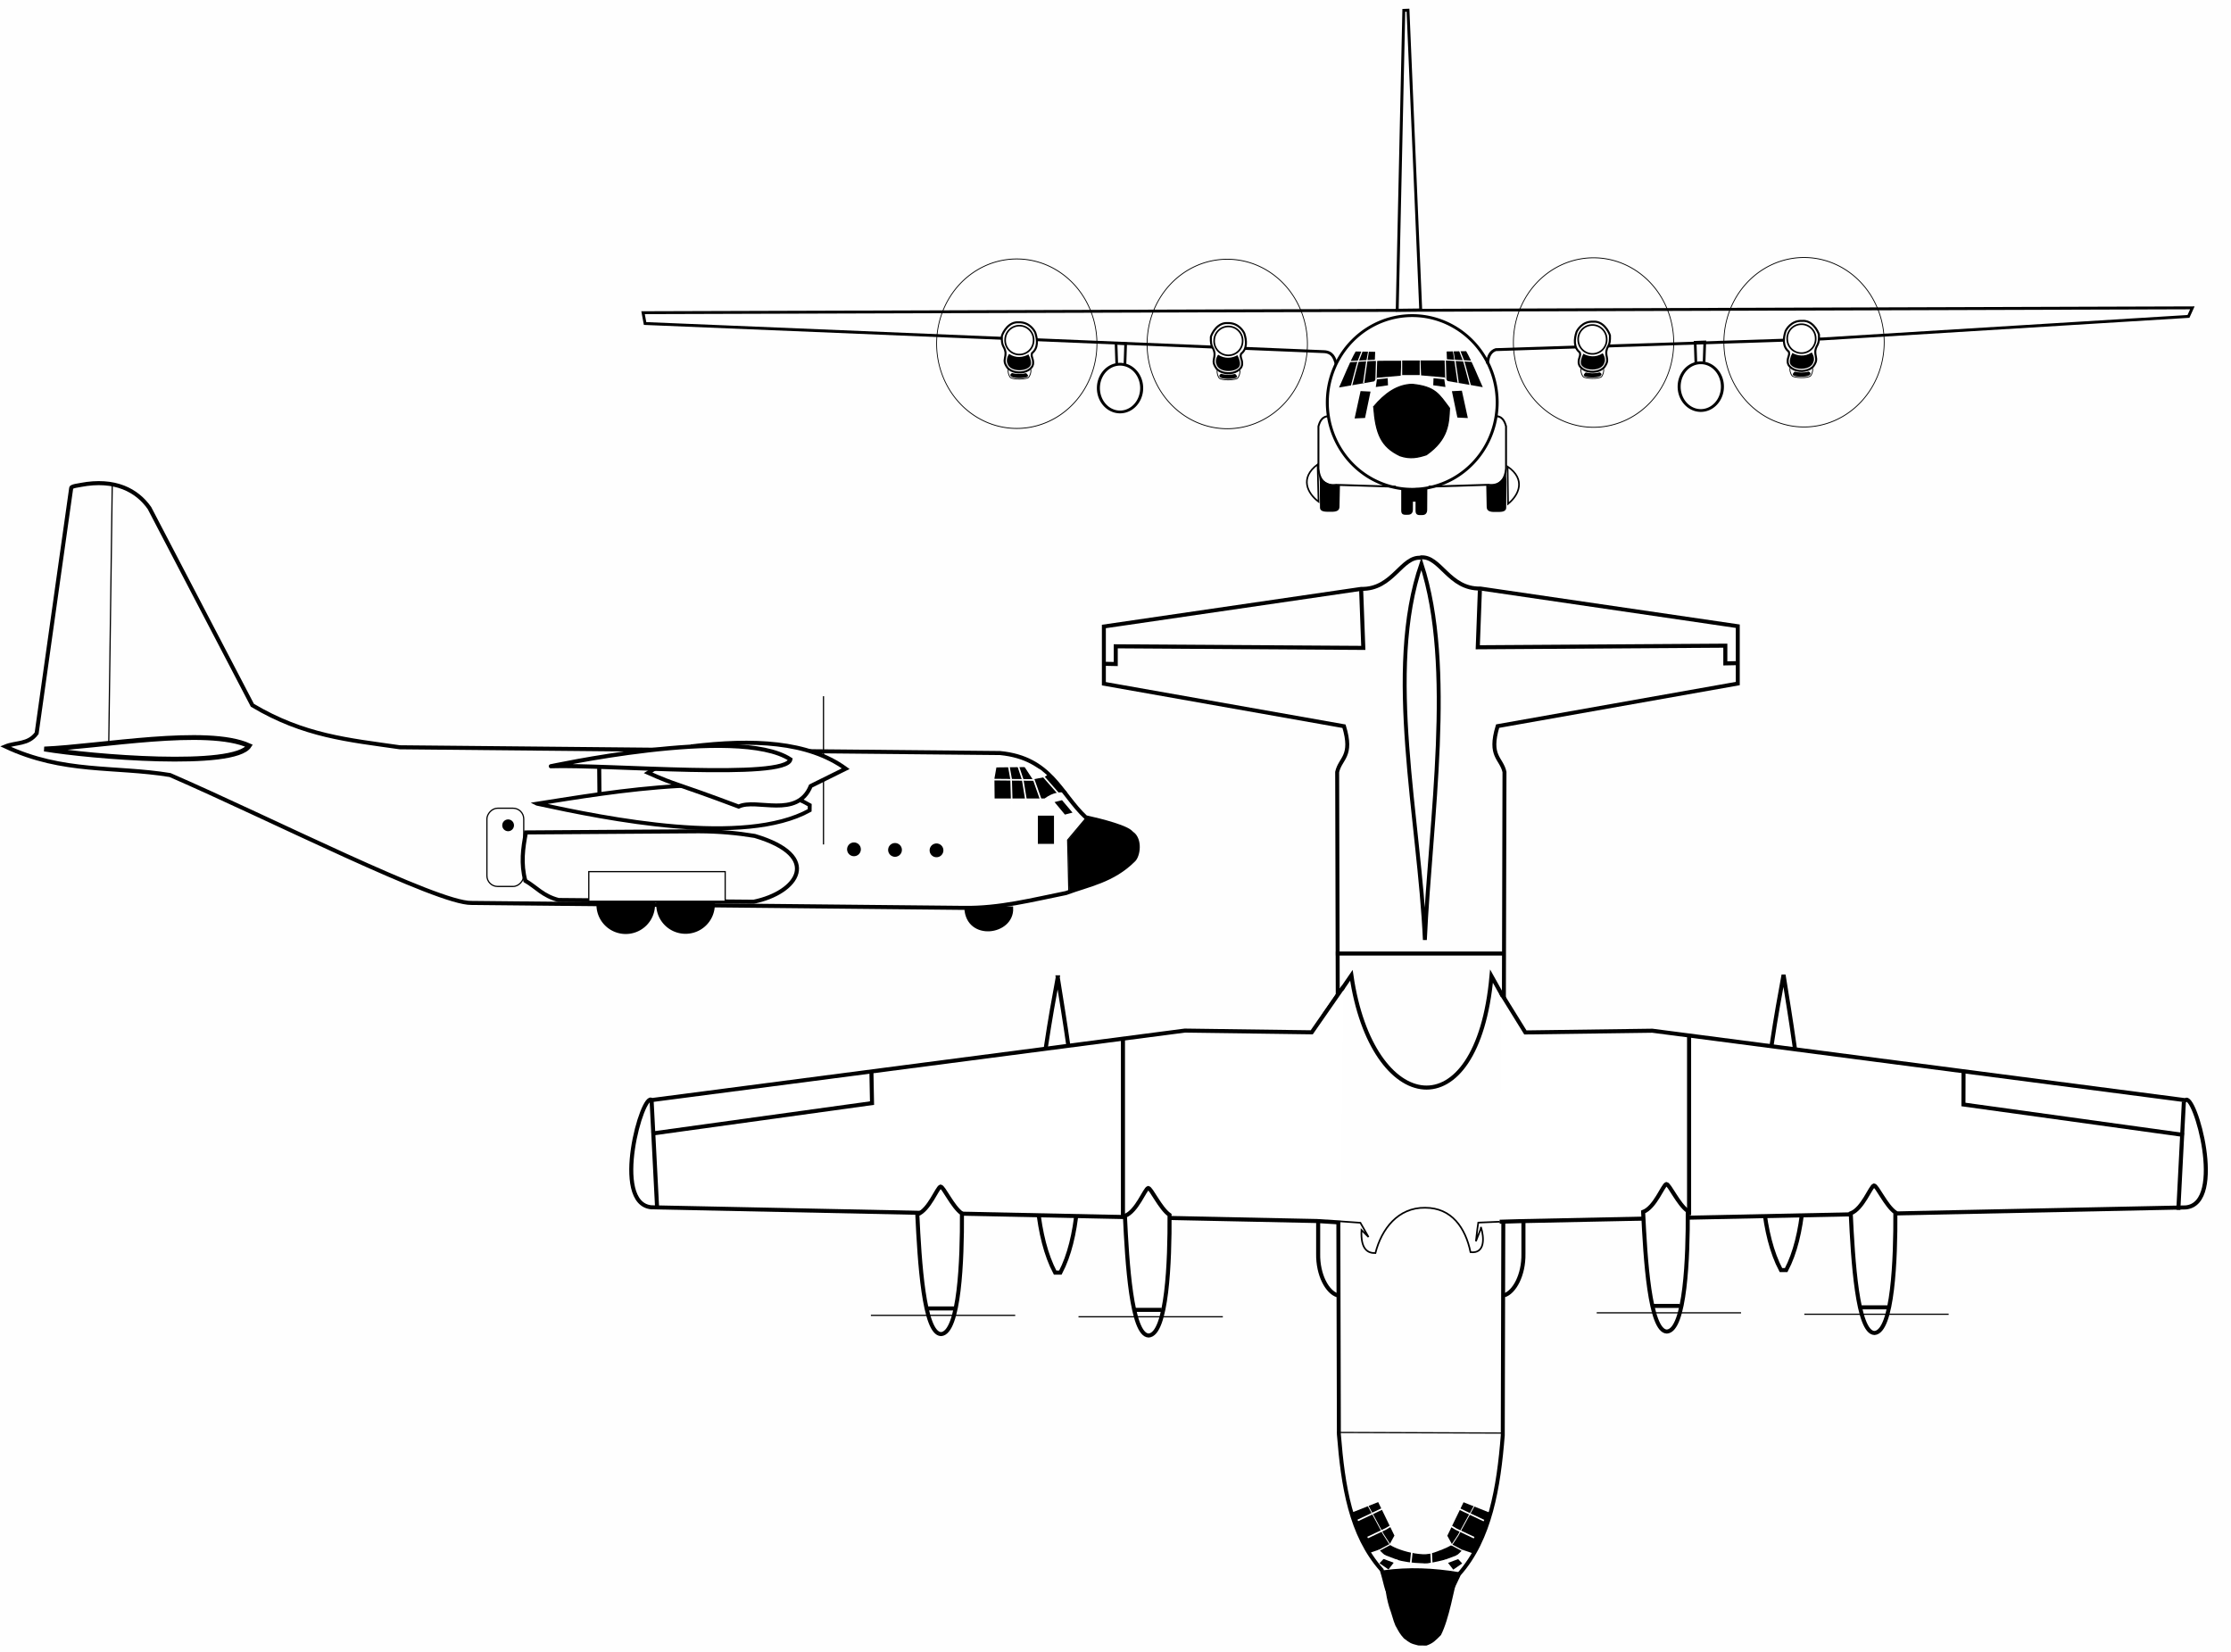
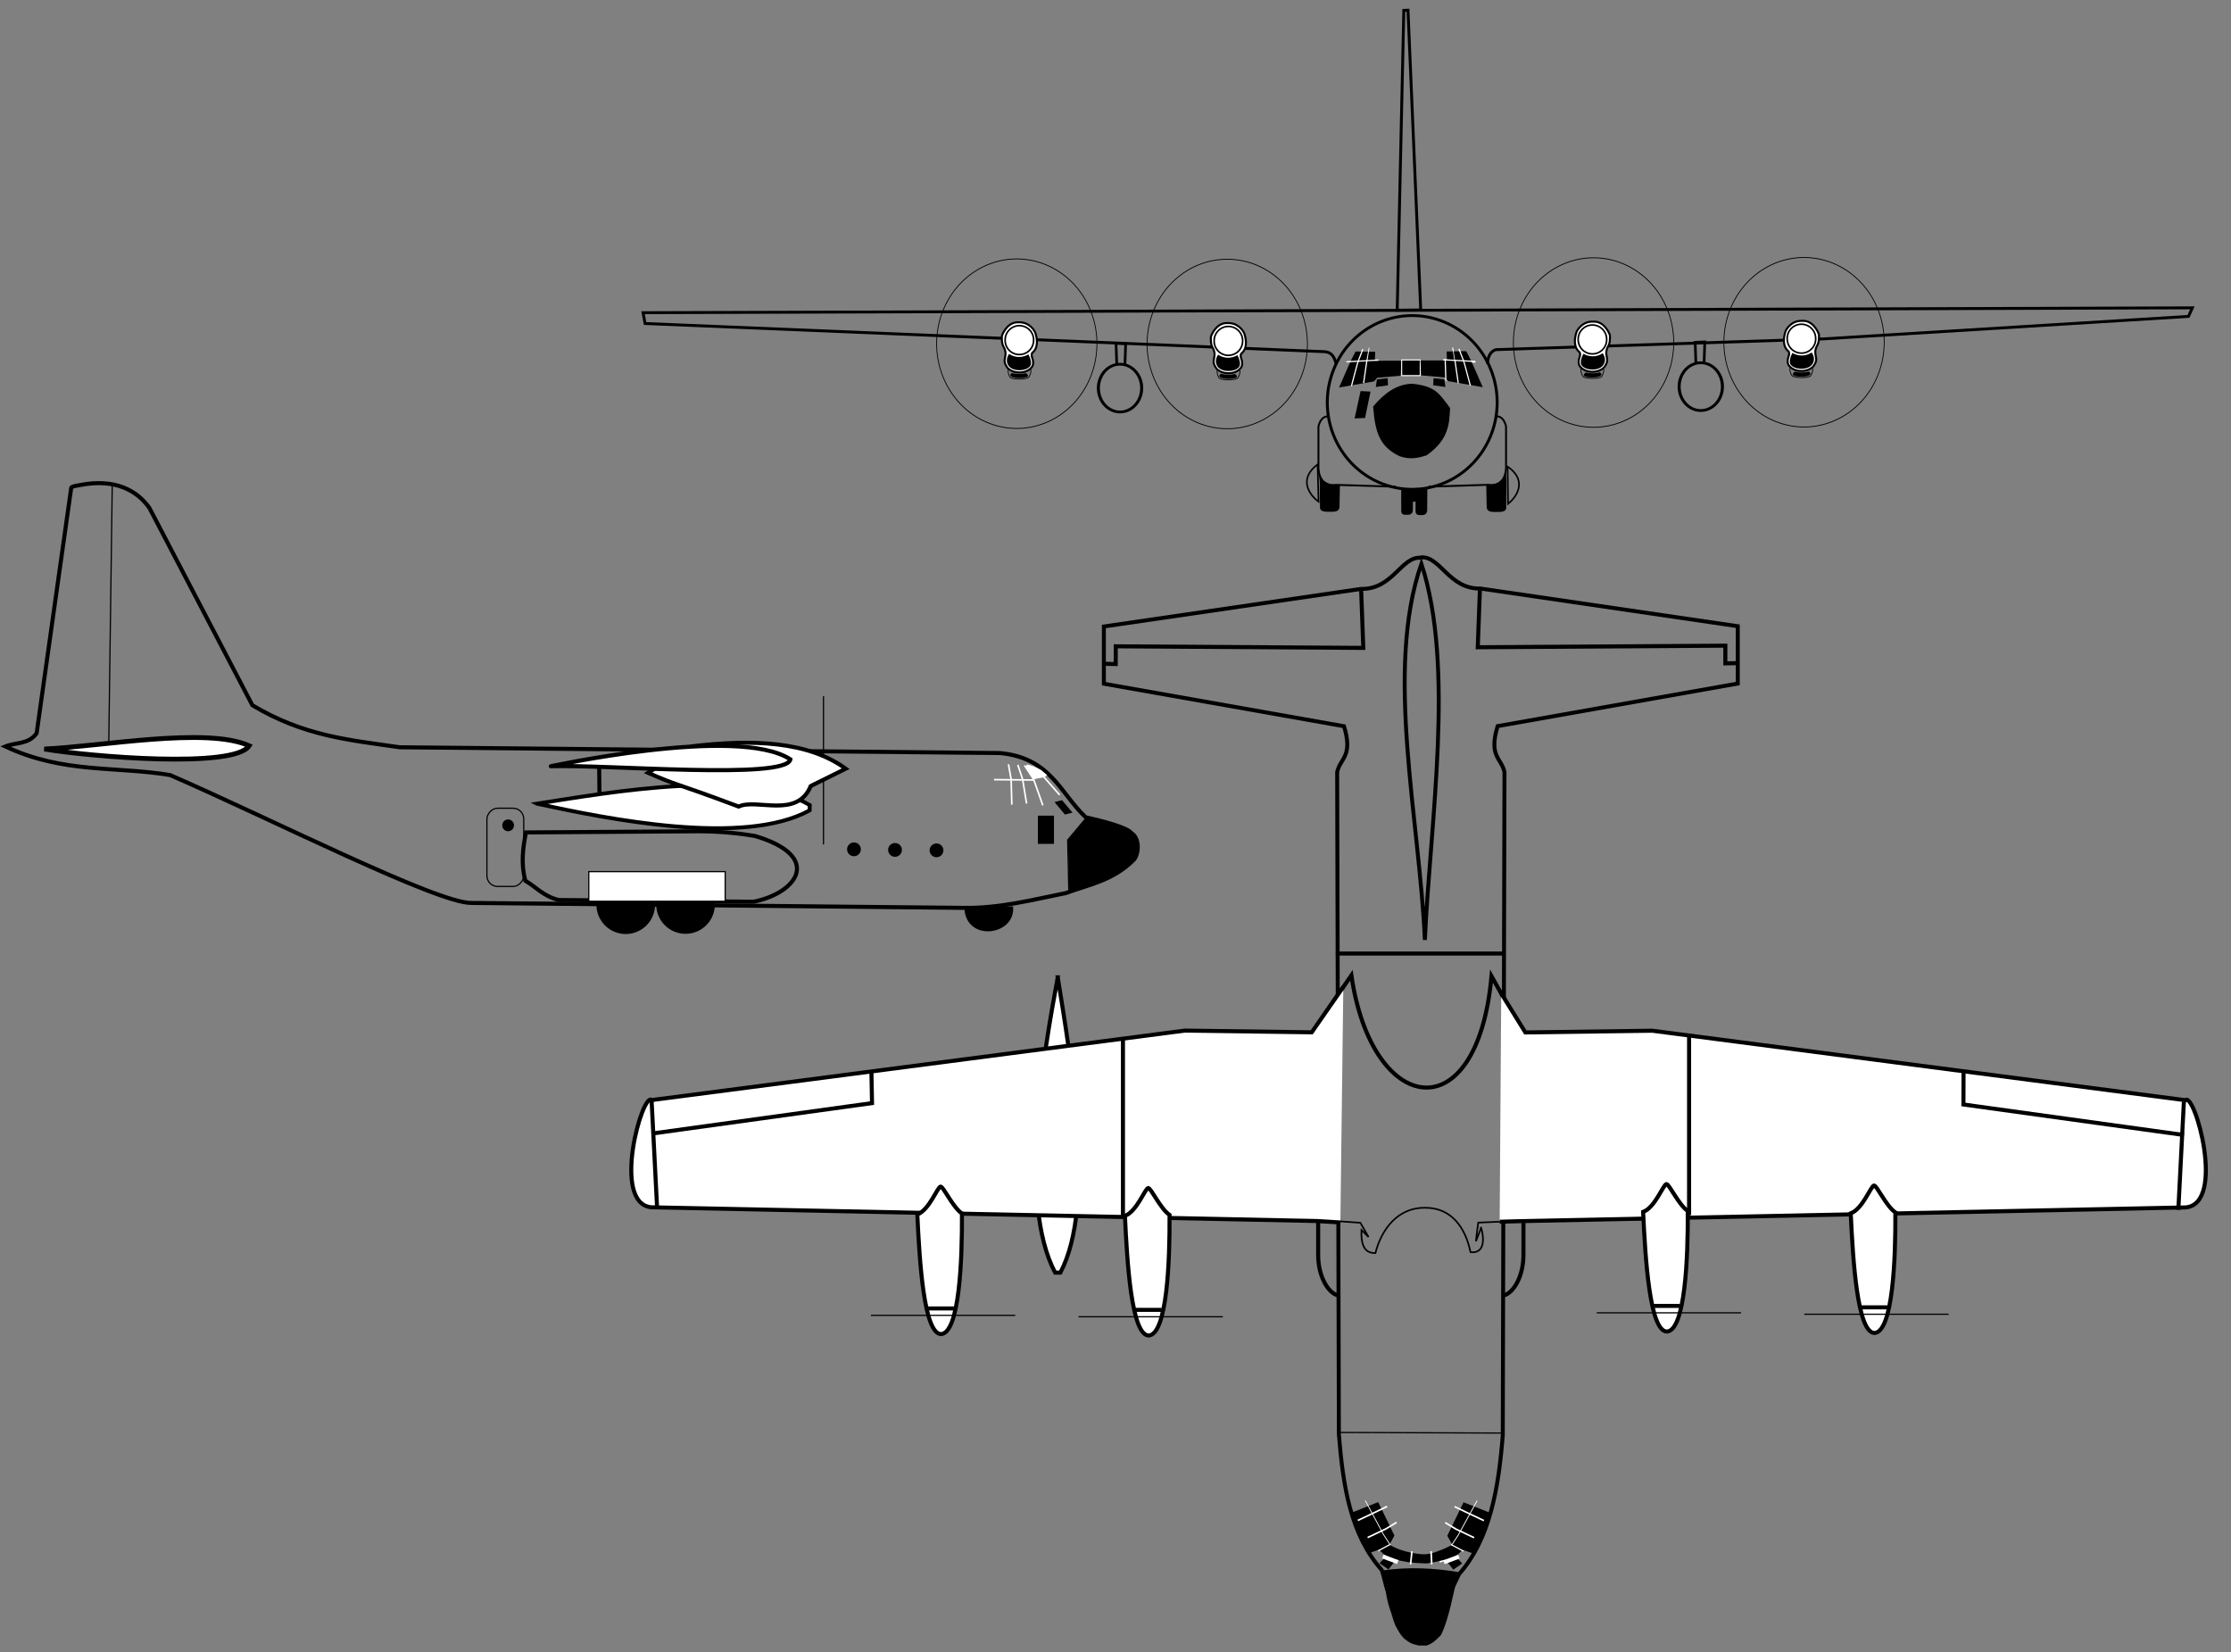
<svg xmlns="http://www.w3.org/2000/svg" xmlns:ns1="http://www.inkscape.org/namespaces/inkscape" xmlns:ns2="http://sodipodi.sourceforge.net/DTD/sodipodi-0.dtd" id="svg2985" version="1.1" ns1:version="0.48.0 r9654" width="551" height="408" ns2:docname="C-130J_Drawing.svg">
  <rect width="100%" height="100%" fill="#808080" stroke="none" />
  <defs id="defs2989" />
  <ns2:namedview pagecolor="#ffffff" bordercolor="#666666" borderopacity="1" objecttolerance="10" gridtolerance="10" guidetolerance="10" ns1:pageopacity="0" ns1:pageshadow="2" ns1:window-width="1600" ns1:window-height="850" id="namedview2987" showgrid="false" ns1:zoom="1.3545729" ns1:cx="156.57298" ns1:cy="210.21596" ns1:window-x="-8" ns1:window-y="-8" ns1:window-maximized="1" ns1:current-layer="svg2985" showguides="true" ns1:guide-bbox="true">
    <ns1:grid type="xygrid" id="grid3175" />
  </ns2:namedview>
-   <rect style="fill:#ffffff;fill-opacity:0.989;fill-rule:evenodd;stroke:none" id="rect3275" width="654.081" height="431.132" x="-62.75" y="-3.938" />
-   <path style="fill:#ffffff;stroke:#000000;stroke-width:1px;stroke-linecap:butt;stroke-linejoin:miter;stroke-opacity:1" d="m 440.494,240.733 c -3.518,18.929 -9.858,55.487 -0.65,72.912 l 1.299,0 c 8.939,-16.948 2.486,-53.198 -0.649,-72.912 z" id="path4104-1-0" ns1:connector-curvature="0" ns2:nodetypes="cccc" />
  <path style="fill:#ffffff;stroke:#000000;stroke-width:1px;stroke-linecap:butt;stroke-linejoin:miter;stroke-opacity:1" d="m 261.238,241.356 c -3.518,18.929 -9.858,55.487 -0.65,72.912 l 1.299,0 c 8.939,-16.948 2.486,-53.198 -0.65,-72.912 z" id="path4104-1" ns1:connector-curvature="0" ns2:nodetypes="cccc" />
  <path style="fill:none;stroke:#000000;stroke-width:0.305;stroke-linecap:butt;stroke-linejoin:miter;stroke-miterlimit:4;stroke-opacity:1;stroke-dasharray:none" d="m 330.221,353.739 40.739,0.152" id="path3999" ns1:connector-curvature="0" />
  <path style="fill:none;stroke:#000000;stroke-width:0.406;stroke-linecap:butt;stroke-linejoin:miter;stroke-miterlimit:4;stroke-opacity:1;stroke-dasharray:none" d="m 327.894,301.399 8.088,0.562 2.009,3.52 -1.738,-1.723 c -0.241,4.885 1.62,5.712 3.438,5.692 1.506,-5.946 5.585,-11.304 12.301,-11.197 6.566,0.006 9.944,4.971 11.189,10.972 3.624,0.43 3.403,-3.566 2.575,-6.216 l -0.072,0.524 -1.174,2.996 c 0.444,-3.652 0.335,-3.009 0.588,-4.606 2.842,-0.116 5.798,-0.232 8.374,-0.348" id="path4001" ns1:connector-curvature="0" ns2:nodetypes="cccccccccccc" />
  <path style="fill:none;stroke:#000000;stroke-width:0.968px;stroke-linecap:butt;stroke-linejoin:miter;stroke-opacity:1" d="m 351.048,139.202 c 8.309,25.412 2.21,63.261 0.858,92.921 -1.323,-29.853 -9.984,-66.552 -0.858,-92.921 z" id="path4003" ns1:connector-curvature="0" ns2:nodetypes="ccc" />
  <path style="fill:none;stroke:#000000;stroke-width:0.976px;stroke-linecap:butt;stroke-linejoin:miter;stroke-opacity:1" d="m 351.005,137.75 c -4.907,-0.526 -6.968,7.858 -14.828,7.673 l -63.55,9.288 0,14.134 59.313,10.499 c 2.271,7.521 -0.921,7.814 -1.695,11.307 l 0.424,163.548 c 1.004,12.668 2.838,24.819 10.592,33.517 1.96,6.185 0.389,7.059 8.367,7.67 l 2.63,-0.069" id="path3121" ns1:connector-curvature="0" ns2:nodetypes="cccccccccc" />
  <path style="fill:none;stroke:#000000;stroke-width:0.977px;stroke-linecap:butt;stroke-linejoin:miter;stroke-opacity:1" d="m 350.809,137.653 c 4.907,-0.527 6.968,7.872 14.828,7.686 l 63.55,9.304 0,14.158 -59.313,10.517 c -2.271,7.534 0.921,7.828 1.695,11.326 l -0.424,163.829 c -1.004,12.69 -3.068,25.574 -10.821,34.287 -3.505,7.558 -3.86,7.477 -10.318,6.749 l 0.786,-0.232" id="path3121-9" ns1:connector-curvature="0" ns2:nodetypes="cccccccccc" />
  <path style="fill:none;stroke:#000000;stroke-width:0.308;stroke-linecap:butt;stroke-linejoin:miter;stroke-miterlimit:4;stroke-opacity:1;stroke-dasharray:none" d="m 343.239,394.475 c 5.015,-0.921 9.834,-0.996 14.403,0" id="path3847" ns1:connector-curvature="0" ns2:nodetypes="cc" />
  <path style="fill:none;stroke:#000000;stroke-width:1px;stroke-linecap:butt;stroke-linejoin:miter;stroke-opacity:1" d="m 326.874,250.865 6.887,-10.014 c 5.029,34.792 31.104,39.01 34.604,0.208 l 5.747,10.277" id="path3849" ns1:connector-curvature="0" ns2:nodetypes="cccc" />
  <path style="fill:none;stroke:#000000;stroke-width:1px;stroke-linecap:butt;stroke-linejoin:miter;stroke-opacity:1" d="m 330.285,319.861 c -2.45,-0.754 -4.824,-4.957 -4.733,-10.277 l -10e-6,-15.956 4.462,0.947" id="path4115" ns1:connector-curvature="0" ns2:nodetypes="cccc" />
  <path style="fill:#ffffff;stroke:#000000;stroke-width:1px;stroke-linecap:butt;stroke-linejoin:miter;stroke-opacity:1" d="m 331.766,243.711 -7.801,11.217 -31.351,-0.424 -131.654,17.158 c -2.261,-2.215 -10.078,25.494 -0.106,26.479 l 164.382,3.389 5.801,0.361" id="path4005" ns1:connector-curvature="0" ns2:nodetypes="ccccccc" />
  <path style="fill:none;stroke:#000000;stroke-width:1px;stroke-linecap:butt;stroke-linejoin:miter;stroke-opacity:1" d="m 371.517,319.874 c 2.45,-0.754 4.824,-4.957 4.733,-10.277 l 10e-6,-15.956 -4.462,0.947" id="path4115-1" ns1:connector-curvature="0" ns2:nodetypes="cccc" />
  <path style="fill:#ffffff;stroke:#000000;stroke-width:1px;stroke-linecap:butt;stroke-linejoin:miter;stroke-opacity:1" d="m 370.765,245.332 5.963,9.627 31.351,-0.424 131.654,17.158 c 2.261,-2.215 10.078,25.494 0.106,26.479 l -164.382,3.389 -5.077,0.15" id="path4005-4" ns1:connector-curvature="0" ns2:nodetypes="ccccccc" />
  <path ns2:type="arc" style="fill:#000000;fill-opacity:1;fill-rule:evenodd;stroke:#000000;stroke-width:0.35;stroke-linecap:square;stroke-linejoin:miter;stroke-miterlimit:4;stroke-opacity:1;stroke-dasharray:none" id="path3888" ns2:cx="1378.6184" ns2:cy="-13.18659" ns2:rx="6.6604834" ns2:ry="6.5079532" d="m 1385.279,-13.187 a 6.66,6.508 0 1 1 -13.321,0 6.66,6.508 0 1 1 13.321,0 z" transform="matrix(-1.058,0,0,1.081,1627.892,237.632)" />
  <path ns2:type="arc" style="fill:#000000;fill-opacity:1;fill-rule:evenodd;stroke:#000000;stroke-width:0.35;stroke-linecap:square;stroke-linejoin:miter;stroke-miterlimit:4;stroke-opacity:1;stroke-dasharray:none" id="path3888-9" ns2:cx="1378.6184" ns2:cy="-13.18659" ns2:rx="6.6604834" ns2:ry="6.5079532" d="m 1385.279,-13.187 a 6.66,6.508 0 1 1 -13.321,0 6.66,6.508 0 1 1 13.321,0 z" transform="matrix(-1.058,0,0,1.081,1613.118,237.681)" />
  <path style="fill:none;stroke:#000000;stroke-width:1px;stroke-linecap:butt;stroke-linejoin:miter;stroke-opacity:1" d="m 19.921,119.756 c 8.505,-1.613 13.919,1.338 16.99,5.703 l 25.422,48.708 c 12.722,7.586 23.708,8.548 36.404,10.372 l 148.259,1.424 c 12.608,1.226 14.873,10.011 21.151,15.863 3.796,0.834 10.725,2.589 11.389,4.067 l 0.065,-0.065 c 2.106,1.571 1.5,5.513 0.342,6.573 -5.157,5.123 -11.016,6.033 -16.677,8.135 -8.281,1.658 -16.425,3.797 -25.218,3.661 -40.539,-0.407 -120.693,-1.218 -121.617,-1.22 -8.332,0.168 -49.688,-20.838 -74.435,-31.583 -13.716,-2.234 -26.404,-0.344 -40.675,-7.057 2.581,-1.069 5.653,-0.417 7.728,-3.254 2.847,-20.202 8.116,-57.77 8.542,-60.605 0.057,-0.426 2.003,-0.642 2.4,-0.732" id="path3134" ns1:connector-curvature="0" ns2:nodetypes="ccccccccccccccccc" />
  <path style="fill:none;stroke:#000000;stroke-width:0.3;stroke-linecap:butt;stroke-linejoin:miter;stroke-miterlimit:4;stroke-opacity:1;stroke-dasharray:none" d="m 268.145,202.12 -4.458,5.321 0.288,12.655" id="path3904" ns1:connector-curvature="0" />
  <path style="fill:none;stroke:#000000;stroke-width:1px;stroke-linecap:butt;stroke-linejoin:miter;stroke-opacity:1" d="m 172.605,205.283 c 5.078,0.026 9.499,0.437 13.805,1.15 16.882,4.988 10.637,14.03 -0.288,16.25 l -48.175,-0.431 c -3.883,-1.007 -5.465,-3.164 -8.197,-4.746 -1.14,-4.216 -0.607,-8.098 0.144,-11.936 z" id="path3906" ns1:connector-curvature="0" ns2:nodetypes="ccccccc" />
  <rect style="fill:#ffffff;fill-opacity:1;fill-rule:evenodd;stroke:#000000;stroke-width:0.305;stroke-linecap:square;stroke-linejoin:miter;stroke-miterlimit:4;stroke-opacity:1;stroke-dasharray:none" id="rect3908" width="33.684" height="7.321" x="-179.102" y="215.249" transform="scale(-1,1)" />
  <path ns2:type="arc" style="fill:#000000;fill-opacity:1;fill-rule:evenodd;stroke:#000000;stroke-width:0.305;stroke-linecap:square;stroke-linejoin:miter;stroke-miterlimit:4;stroke-opacity:1;stroke-dasharray:none" id="path3910" ns2:cx="1187.5206" ns2:cy="212.3868" ns2:rx="1.5459232" ns2:ry="1.5459232" d="m 1189.067,212.387 a 1.546,1.546 0 1 1 -3.092,0 1.546,1.546 0 1 1 3.092,0 z" transform="matrix(-1,0,0,1,1418.815,-2.394)" />
  <path transform="matrix(-1,0,0,1,1408.569,-2.502)" ns2:type="arc" style="fill:#000000;fill-opacity:1;fill-rule:evenodd;stroke:#010000;stroke-width:0.305;stroke-linecap:square;stroke-linejoin:miter;stroke-miterlimit:4;stroke-opacity:1;stroke-dasharray:none" id="path3910-9" ns2:cx="1187.5206" ns2:cy="212.3868" ns2:rx="1.5459232" ns2:ry="1.5459232" d="m 1189.067,212.387 a 1.546,1.546 0 1 1 -3.092,0 1.546,1.546 0 1 1 3.092,0 z" />
  <path transform="matrix(-1,0,0,1,1398.43,-2.646)" ns2:type="arc" style="fill:#000000;fill-opacity:1;fill-rule:evenodd;stroke:#000000;stroke-width:0.305;stroke-linecap:square;stroke-linejoin:miter;stroke-miterlimit:4;stroke-opacity:1;stroke-dasharray:none" id="path3910-4" ns2:cx="1187.5206" ns2:cy="212.3868" ns2:rx="1.5459232" ns2:ry="1.5459232" d="m 1189.067,212.387 a 1.546,1.546 0 1 1 -3.092,0 1.546,1.546 0 1 1 3.092,0 z" />
  <rect style="fill:#000000;fill-opacity:1;fill-rule:evenodd;stroke:#000000;stroke-width:0.292;stroke-linecap:square;stroke-linejoin:miter;stroke-miterlimit:4;stroke-opacity:1;stroke-dasharray:none" id="rect3061" width="3.688" height="6.676" x="-260.16" y="201.573" transform="scale(-1,1)" />
  <path style="fill:none;stroke:#000000;stroke-width:0.3;stroke-linecap:butt;stroke-linejoin:miter;stroke-miterlimit:4;stroke-opacity:1;stroke-dasharray:none" d="m 27.72,119.839 -0.868,64.497" id="path3063" ns1:connector-curvature="0" ns2:nodetypes="cc" />
  <rect style="fill:none;stroke:#000000;stroke-width:0.3;stroke-linecap:square;stroke-linejoin:miter;stroke-miterlimit:4;stroke-opacity:1;stroke-dasharray:none" id="rect3835" width="9.098" height="19.32" x="-129.352" y="199.589" ry="2.644" transform="scale(-1,1)" />
  <path style="fill:none;stroke:#000000;stroke-width:0.3;stroke-linecap:butt;stroke-linejoin:miter;stroke-miterlimit:4;stroke-opacity:1;stroke-dasharray:none" d="m 203.38,171.93 0,36.607" id="path3841" ns1:connector-curvature="0" />
  <path style="fill:none;stroke:#000000;stroke-width:1px;stroke-linecap:butt;stroke-linejoin:miter;stroke-opacity:1" d="m 201.753,192.471 0,-6.305" id="path3843" ns1:connector-curvature="0" />
  <path style="fill:#ffffff;stroke:#000000;stroke-width:1.186px;stroke-linecap:butt;stroke-linejoin:miter;stroke-opacity:1" d="m 61.539,184.162 c -3.624,5.692 -39.222,2.717 -50.594,0.803 13.818,-0.577 40.081,-5.545 50.594,-0.803 z" id="path3845" ns1:connector-curvature="0" ns2:nodetypes="ccc" />
  <path style="fill:#000000;fill-opacity:1;fill-rule:evenodd;stroke:#000000;stroke-width:0.036;stroke-linecap:square;stroke-linejoin:miter;stroke-miterlimit:4;stroke-opacity:1;stroke-dasharray:none" d="m 268.188,218.901 c 3.677,-1.246 4.237,-1.606 6,-2.507 1.763,-0.902 3.467,-1.869 5.029,-3.265 0.556,-0.498 0.904,-0.977 1.086,-1.729 0.745,-1.612 1.308,-3.699 -0.228,-4.804 0.323,0.906 0.134,-0.179 -1.121,-1.292 -1.275,-0.722 -3.067,-1.439 -4.732,-1.964 -1.291,-0.407 -5.763,-1.126 -6.058,-1.113 -0.084,0.004 -1.125,1.35 -2.293,2.749 l -2.104,2.509 0.138,5.968 c 0.066,3.253 0.183,6.294 0.193,6.386 0.016,0.137 0.586,0.245 3.479,-0.735 z" id="path3884" ns1:connector-curvature="0" ns2:nodetypes="cccccccccccccc" />
  <path style="fill:#000000;stroke:#000000;stroke-width:0.844px;stroke-linecap:butt;stroke-linejoin:miter;stroke-opacity:1" d="m 249.808,224.266 -11.217,0 c 0.367,7.812 11.483,6.287 11.217,0 z" id="path3928" ns1:connector-curvature="0" ns2:nodetypes="ccc" />
  <path ns2:type="arc" style="fill:#000000;fill-opacity:1;fill-rule:evenodd;stroke:#000000;stroke-width:0.35;stroke-linecap:square;stroke-linejoin:miter;stroke-miterlimit:4;stroke-opacity:1;stroke-dasharray:none" id="path3931" ns2:cx="1233.613" ns2:cy="67.883186" ns2:rx="1.2710845" ns2:ry="1.2456629" d="m 1234.884,67.883 a 1.271,1.246 0 1 1 -2.542,0 1.271,1.246 0 1 1 2.542,0 z" transform="matrix(-1.001,0,0,1.022,1360.339,134.437)" />
  <path style="fill:none;stroke:#000000;stroke-width:0.715;stroke-linecap:butt;stroke-linejoin:miter;stroke-miterlimit:4;stroke-opacity:1;stroke-dasharray:none" d="m 345.073,76.611 1.632,-74.056 1.032,-0.04 3.143,74.024 z" id="path2995" ns1:connector-curvature="0" ns2:nodetypes="ccccc" />
  <path ns2:type="arc" style="fill:#ffffff;fill-opacity:0;fill-rule:evenodd;stroke:#000000;stroke-width:0.722;stroke-linecap:square;stroke-linejoin:miter;stroke-miterlimit:4;stroke-opacity:1;stroke-dasharray:none" id="path3799" ns2:cx="355.52725" ns2:cy="87.847694" ns2:rx="20.976109" ns2:ry="21.864927" d="m 376.503,87.848 a 20.976,21.865 0 1 1 -41.952,0 20.976,21.865 0 1 1 41.952,0 z" transform="matrix(1,0,0,0.981,-6.74,13.208)" />
  <path ns2:type="arc" style="fill:#ffffff;fill-opacity:0;fill-rule:evenodd;stroke:#000000;stroke-width:0.744;stroke-linecap:square;stroke-linejoin:miter;stroke-miterlimit:4;stroke-opacity:1;stroke-dasharray:none" id="path3801" ns2:cx="284.06628" ns2:cy="88.736519" ns2:rx="5.3329091" ns2:ry="6.3994908" d="m 289.399,88.737 a 5.333,6.399 0 1 1 -10.666,0 5.333,6.399 0 1 1 10.666,0 z" transform="matrix(1.002,0,0,0.921,-8.014,14.112)" />
  <path style="fill:none;stroke:#000000;stroke-width:0.715;stroke-linecap:butt;stroke-linejoin:miter;stroke-miterlimit:4;stroke-opacity:1;stroke-dasharray:none" d="m 330.014,89.938 c -0.408,-1.564 -0.954,-3.004 -3.014,-3.094 l -167.684,-6.954 -0.497,-2.671 382.637,-1.198 -0.96,2.116 -90.246,5.556 -80.816,2.651 c -1.135,0.37 -1.933,1.371 -2.056,3.455" id="path3803" ns1:connector-curvature="0" ns2:nodetypes="ccccccccc" />
  <path style="fill:#ffffff;stroke:#000000;stroke-width:0.5;stroke-linecap:butt;stroke-linejoin:miter;stroke-miterlimit:4;stroke-opacity:1;stroke-dasharray:none" d="m 251.593,79.596 c -2.437,-0.192 -3.834,2.336 -4.159,3.39 -0.115,2.8 0.652,2.361 0.903,4.029 0.044,1.371 -0.377,1.581 -0.157,2.584 0.048,0.218 0.486,1.209 0.953,1.526 1.3,1.072 3.546,1.099 4.859,0.27 1.11,-0.692 1.15,-1.427 1.162,-1.635 0.078,-1.315 -0.605,-1.636 -0.26,-2.579 1.543,-1.189 1.357,-3.36 0.788,-5.048 -0.159,-0.378 -1.366,-2.651 -4.089,-2.537 z" id="path3805-3-4" ns1:connector-curvature="0" ns2:nodetypes="cccsccsccc" />
  <path ns2:type="arc" style="fill:#ffffff;fill-opacity:1;fill-rule:evenodd;stroke:#000000;stroke-width:0.471;stroke-linecap:square;stroke-linejoin:miter;stroke-miterlimit:4;stroke-opacity:1;stroke-dasharray:none" id="path3807-3-9" ns2:cx="160.84889" ns2:cy="87.914528" ns2:rx="4.1156273" ns2:ry="4.1580563" d="m 164.965,87.915 a 4.116,4.158 0 1 1 -8.231,0 4.116,4.158 0 1 1 8.231,0 z" transform="matrix(0.853,0.041,-0.041,0.844,118.161,3.196)" />
  <path style="fill:#000000;stroke:none" d="m 249.227,87.399 c 1.752,1.161 3.576,0.807 4.766,0.116 0.249,0.459 1.178,2.346 0.224,3.112 -1.179,1.198 -4.874,1.162 -5.419,-0.895 -0.262,-0.511 -0.162,-1.518 0.428,-2.333 z" id="path3811-1-85" ns1:connector-curvature="0" ns2:nodetypes="ccccc" />
  <path style="fill:none;stroke:#000000;stroke-width:0.656;stroke-linecap:butt;stroke-linejoin:miter;stroke-miterlimit:4;stroke-opacity:1;stroke-dasharray:none" d="m 275.802,89.748 -0.17,-4.957 2.376,0.094 -0.17,4.957 0,0.187" id="path3930" ns1:connector-curvature="0" />
  <path style="fill:none;stroke:#000000;stroke-width:0.466;stroke-linecap:butt;stroke-linejoin:miter;stroke-miterlimit:4;stroke-opacity:1;stroke-dasharray:none" d="m 328.244,102.784 c -1.546,-0.039 -2.237,1.04 -2.623,2.52 l 0,10.423 c 0.215,2.694 1.543,4.358 4.372,4.009 l 14.755,0.458" id="path3953" ns1:connector-curvature="0" ns2:nodetypes="ccccc" />
  <path style="fill:#000000;stroke:none" d="m 346.067,120.822 0,5.271 c -0.011,1.167 0.86,1.036 1.56,1.028 0.813,0.035 1.334,-0.371 1.32,-1.286 l 0.03,-4.949 z" id="path3984-0" ns1:connector-curvature="0" ns2:nodetypes="cccccc" />
  <path style="fill:#000000;stroke:none" d="m 349.601,120.523 0,5.584 c -0.011,1.237 0.86,1.097 1.56,1.09 0.813,0.037 1.334,-0.393 1.32,-1.362 l 0.03,-5.243 z" id="path3984-8" ns1:connector-curvature="0" ns2:nodetypes="cccccc" />
  <rect style="fill:#000000;fill-opacity:1;fill-rule:evenodd;stroke:none" id="rect4011" width="1.89" height="3.123" x="348.287" y="120.762" />
  <path style="fill:#000000;stroke:none" d="m 325.946,118.987 0.058,6.277 c -0.031,1.225 1.427,1.106 2.597,1.114 1.668,0.059 2.234,-0.36 2.221,-1.32 l 0.105,-5.195 c -1.683,0.292 -4.195,-0.736 -5.134,-2.34 z" id="path3984-0-3" ns1:connector-curvature="0" ns2:nodetypes="ccccccc" />
  <path ns2:type="arc" style="fill:#ffffff;fill-opacity:0;fill-rule:evenodd;stroke:#000000;stroke-width:0.173;stroke-linecap:square;stroke-linejoin:miter;stroke-miterlimit:4;stroke-opacity:1;stroke-dasharray:none" id="path3765-4-5" ns2:cx="306.89136" ns2:cy="76.346169" ns2:rx="17.786249" ns2:ry="17.409155" d="m 324.678,76.346 a 17.786,17.409 0 1 1 -35.572,0 17.786,17.409 0 1 1 35.572,0 z" transform="matrix(1.113,0,0,1.202,-90.452,-6.892)" />
  <path ns2:type="arc" style="fill:#ffffff;fill-opacity:0;fill-rule:evenodd;stroke:#000000;stroke-width:0.173;stroke-linecap:square;stroke-linejoin:miter;stroke-miterlimit:4;stroke-opacity:1;stroke-dasharray:none" id="path3765-4-4" ns2:cx="306.89136" ns2:cy="76.346169" ns2:rx="17.786249" ns2:ry="17.409155" d="m 324.678,76.346 a 17.786,17.409 0 1 1 -35.572,0 17.786,17.409 0 1 1 35.572,0 z" transform="matrix(1.113,0,0,1.202,-38.468,-6.821)" />
  <path style="fill:#000000;stroke:none" d="m 334.809,86.8 c -1.334,2.273 -3.099,6.741 -4.102,8.89 l 8.667,-1.509 0.753,-0.895 5.812,-0.51 0.153,-3.688 -6.544,0.009 0.087,-2.214 z" id="path4233" ns1:connector-curvature="0" ns2:nodetypes="ccccccccc" />
  <path style="fill:none;stroke:#ffffff;stroke-width:0.3;stroke-linecap:butt;stroke-linejoin:miter;stroke-miterlimit:4;stroke-opacity:1;stroke-dasharray:none" d="m 340.447,88.919 -7.918,0.424" id="path4235" ns1:connector-curvature="0" ns2:nodetypes="cc" />
  <path style="fill:none;stroke:#ffffff;stroke-width:0.3;stroke-linecap:butt;stroke-linejoin:miter;stroke-miterlimit:4;stroke-opacity:1;stroke-dasharray:none" d="m 333.775,95.32 c 0.476,-1.731 1.572,-6.072 1.733,-6.307 0.108,-0.158 1.061,-2.788 1.061,-2.788" id="path4237" ns1:connector-curvature="0" ns2:nodetypes="csc" />
  <path style="fill:none;stroke:#ffffff;stroke-width:0.3;stroke-linecap:butt;stroke-linejoin:miter;stroke-miterlimit:4;stroke-opacity:1;stroke-dasharray:none" d="m 336.781,94.591 c 0.448,-3.128 1.265,-8.776 1.303,-8.776" id="path4237-9" ns1:connector-curvature="0" ns2:nodetypes="cc" />
-   <path style="fill:none;stroke:#ffffff;stroke-width:0.3;stroke-linecap:butt;stroke-linejoin:miter;stroke-miterlimit:4;stroke-opacity:1;stroke-dasharray:none" d="m 339.987,88.767 -0.159,5.224" id="path4257" ns1:connector-curvature="0" ns2:nodetypes="cc" />
  <path style="fill:none;stroke:#ffffff;stroke-width:0.3;stroke-linecap:butt;stroke-linejoin:miter;stroke-miterlimit:4;stroke-opacity:1;stroke-dasharray:none" d="m 356.477,88.989 7.918,0.424" id="path4235-4" ns1:connector-curvature="0" ns2:nodetypes="cc" />
  <path style="fill:none;stroke:#ffffff;stroke-width:0.3;stroke-linecap:butt;stroke-linejoin:miter;stroke-miterlimit:4;stroke-opacity:1;stroke-dasharray:none" d="m 363.005,94.887 c -0.476,-1.731 -1.428,-5.568 -1.589,-5.804 -0.108,-0.158 -1.061,-2.788 -1.061,-2.788" id="path4237-3" ns1:connector-curvature="0" ns2:nodetypes="csc" />
  <path style="fill:none;stroke:#ffffff;stroke-width:0.3;stroke-linecap:butt;stroke-linejoin:miter;stroke-miterlimit:4;stroke-opacity:1;stroke-dasharray:none" d="m 360.143,94.661 c -0.448,-3.128 -1.265,-8.776 -1.303,-8.776" id="path4237-9-7" ns1:connector-curvature="0" ns2:nodetypes="cc" />
  <path style="fill:none;stroke:#ffffff;stroke-width:0.3;stroke-linecap:butt;stroke-linejoin:miter;stroke-miterlimit:4;stroke-opacity:1;stroke-dasharray:none" d="m 357.121,88.837 0.282,5.286" id="path4257-7" ns1:connector-curvature="0" ns2:nodetypes="cc" />
  <rect style="fill:#000000;fill-opacity:1;fill-rule:evenodd;stroke:#ffffff;stroke-width:0.255;stroke-linecap:square;stroke-linejoin:miter;stroke-miterlimit:4;stroke-opacity:1;stroke-dasharray:none" id="rect4291" width="4.587" height="3.868" x="346.178" y="88.889" />
  <path style="fill:#000000;stroke:none" d="m 340.066,93.682 -0.28,1.89 3.011,-0.42 -0.07,-1.75 z" id="path4293" ns1:connector-curvature="0" />
  <path style="fill:#000000;stroke:#000000;stroke-width:0.3;stroke-linecap:butt;stroke-linejoin:miter;stroke-miterlimit:4;stroke-opacity:1;stroke-dasharray:none" d="m 339.28,100.444 c 2.736,-3.283 5.867,-5.48 9.528,-5.525 5.704,0.587 6.577,2.436 9.17,5.883 -0.165,3.71 -0.264,7.672 -5.695,11.496 -1.97,0.633 -3.939,1.131 -6.523,0.235 -4.681,-2.237 -5.978,-5.428 -6.481,-12.089 z" id="path4313" ns1:connector-curvature="0" ns2:nodetypes="cccccc" />
  <path style="fill:#000000;stroke:none" d="m 338.485,96.699 -1.352,6.513 -2.581,0.123 1.475,-6.759 z" id="path4315" ns1:connector-curvature="0" />
-   <path style="fill:#000000;stroke:none" d="m 358.586,96.603 1.352,6.513 2.581,0.123 -1.475,-6.759 z" id="path4315-2" ns1:connector-curvature="0" />
  <path style="fill:#000000;stroke:none" d="m 372.048,118.943 -0.058,6.357 c 0.031,1.241 -1.427,1.12 -2.597,1.128 -1.668,0.06 -2.234,-0.364 -2.221,-1.337 l -0.105,-5.262 c 1.84,0.52 3.974,-0.916 4.883,-2.981 z" id="path3984-0-3-5" ns1:connector-curvature="0" ns2:nodetypes="ccccccc" />
  <path style="fill:#000000;stroke:none" d="m 249.932,92.11 c 1.282,0.367 2.618,0.255 3.49,0.037 0.182,0.145 0.863,0.741 0.164,0.984 -0.863,0.379 -3.569,0.367 -3.968,-0.283 -0.192,-0.162 -0.118,-0.48 0.314,-0.738 z" id="path3811-1-85-4" ns1:connector-curvature="0" ns2:nodetypes="ccccc" />
  <path style="fill:none;stroke:#000000;stroke-width:0.2;stroke-linecap:butt;stroke-linejoin:miter;stroke-miterlimit:4;stroke-opacity:1;stroke-dasharray:none" d="m 248.984,91.275 c -0.094,0.494 0.126,1.4 0.495,1.895 0.797,0.695 4.113,0.479 4.554,0.026 0.468,-0.547 0.674,-1.502 0.556,-1.984" id="path3127" ns1:connector-curvature="0" ns2:nodetypes="cccc" />
  <path style="fill:#ffffff;stroke:#000000;stroke-width:0.5;stroke-linecap:butt;stroke-linejoin:miter;stroke-miterlimit:4;stroke-opacity:1;stroke-dasharray:none" d="m 303.214,79.788 c -2.437,-0.192 -3.834,2.336 -4.159,3.39 -0.115,2.8 0.652,2.361 0.903,4.029 0.044,1.371 -0.377,1.581 -0.157,2.584 0.048,0.218 0.486,1.209 0.953,1.526 1.3,1.072 3.546,1.099 4.859,0.27 1.11,-0.692 1.15,-1.427 1.162,-1.635 0.078,-1.315 -0.605,-1.636 -0.26,-2.579 1.543,-1.189 1.357,-3.36 0.788,-5.048 -0.159,-0.378 -1.366,-2.651 -4.089,-2.537 z" id="path3805-3-4-2" ns1:connector-curvature="0" ns2:nodetypes="cccsccsccc" />
  <path ns2:type="arc" style="fill:#ffffff;fill-opacity:1;fill-rule:evenodd;stroke:#000000;stroke-width:0.471;stroke-linecap:square;stroke-linejoin:miter;stroke-miterlimit:4;stroke-opacity:1;stroke-dasharray:none" id="path3807-3-9-8" ns2:cx="160.84889" ns2:cy="87.914528" ns2:rx="4.1156273" ns2:ry="4.1580563" d="m 164.965,87.915 a 4.116,4.158 0 1 1 -8.231,0 4.116,4.158 0 1 1 8.231,0 z" transform="matrix(0.853,0.041,-0.041,0.844,169.781,3.389)" />
  <path style="fill:#000000;stroke:none" d="m 300.847,87.592 c 1.752,1.161 3.576,0.807 4.766,0.116 0.249,0.459 1.178,2.346 0.224,3.112 -1.179,1.198 -4.874,1.162 -5.419,-0.895 -0.262,-0.511 -0.162,-1.518 0.428,-2.333 z" id="path3811-1-85-3" ns1:connector-curvature="0" ns2:nodetypes="ccccc" />
  <path style="fill:#000000;stroke:none" d="m 301.552,92.303 c 1.282,0.367 2.618,0.255 3.49,0.037 0.182,0.145 0.863,0.741 0.164,0.984 -0.863,0.379 -3.569,0.367 -3.968,-0.283 -0.192,-0.162 -0.118,-0.48 0.314,-0.738 z" id="path3811-1-85-4-1" ns1:connector-curvature="0" ns2:nodetypes="ccccc" />
  <path style="fill:none;stroke:#000000;stroke-width:0.2;stroke-linecap:butt;stroke-linejoin:miter;stroke-miterlimit:4;stroke-opacity:1;stroke-dasharray:none" d="m 300.604,91.468 c -0.094,0.494 0.126,1.4 0.495,1.895 0.797,0.695 4.113,0.479 4.554,0.026 0.468,-0.547 0.674,-1.502 0.556,-1.984" id="path3127-4" ns1:connector-curvature="0" ns2:nodetypes="cccc" />
  <path style="fill:none;stroke:#000000;stroke-width:0.466;stroke-linecap:butt;stroke-linejoin:miter;stroke-miterlimit:4;stroke-opacity:1;stroke-dasharray:none" d="m 369.331,102.768 c 1.546,-0.039 2.237,1.04 2.623,2.52 l 0,10.423 c -0.215,2.694 -1.543,4.358 -4.372,4.009 l -14.755,0.458" id="path3953-2" ns1:connector-curvature="0" ns2:nodetypes="ccccc" />
  <path style="fill:none;stroke:#000000;stroke-width:0.4;stroke-linecap:butt;stroke-linejoin:miter;stroke-miterlimit:4;stroke-opacity:1;stroke-dasharray:none" d="m 325.419,114.681 c -4.504,3.353 -2.51,7.145 0.225,9.212 z" id="path3975" ns1:connector-curvature="0" ns2:nodetypes="ccc" />
  <path style="fill:none;stroke:#000000;stroke-width:0.4;stroke-linecap:butt;stroke-linejoin:miter;stroke-miterlimit:4;stroke-opacity:1;stroke-dasharray:none" d="m 372.337,115.217 c 4.625,3.183 2.773,7.047 0.117,9.214 z" id="path3975-5" ns1:connector-curvature="0" ns2:nodetypes="ccc" />
  <path style="fill:#000000;stroke:none" d="m 362.105,86.722 c 1.334,2.273 3.099,6.741 4.102,8.89 l -8.667,-1.509 -0.753,-0.895 -5.812,-0.51 -0.153,-3.688 6.544,0.009 -0.087,-2.214 z" id="path4233-1" ns1:connector-curvature="0" ns2:nodetypes="ccccccccc" />
  <path style="fill:none;stroke:#ffffff;stroke-width:0.3;stroke-linecap:butt;stroke-linejoin:miter;stroke-miterlimit:4;stroke-opacity:1;stroke-dasharray:none" d="m 356.466,88.84 7.918,0.424" id="path4235-3" ns1:connector-curvature="0" ns2:nodetypes="cc" />
  <path style="fill:none;stroke:#ffffff;stroke-width:0.3;stroke-linecap:butt;stroke-linejoin:miter;stroke-miterlimit:4;stroke-opacity:1;stroke-dasharray:none" d="m 363.138,95.242 c -0.476,-1.731 -1.572,-6.072 -1.733,-6.307 -0.108,-0.158 -1.061,-2.788 -1.061,-2.788" id="path4237-38" ns1:connector-curvature="0" ns2:nodetypes="csc" />
  <path style="fill:none;stroke:#ffffff;stroke-width:0.3;stroke-linecap:butt;stroke-linejoin:miter;stroke-miterlimit:4;stroke-opacity:1;stroke-dasharray:none" d="m 360.133,94.512 c -0.448,-3.128 -1.265,-8.776 -1.303,-8.776" id="path4237-9-79" ns1:connector-curvature="0" ns2:nodetypes="cc" />
  <path style="fill:none;stroke:#ffffff;stroke-width:0.3;stroke-linecap:butt;stroke-linejoin:miter;stroke-miterlimit:4;stroke-opacity:1;stroke-dasharray:none" d="m 356.927,88.689 0.159,5.224" id="path4257-75" ns1:connector-curvature="0" ns2:nodetypes="cc" />
  <path style="fill:#000000;stroke:none" d="m 356.704,93.675 0.28,1.89 -3.011,-0.42 0.07,-1.75 z" id="path4293-0" ns1:connector-curvature="0" />
  <path ns2:type="arc" style="fill:#ffffff;fill-opacity:0;fill-rule:evenodd;stroke:#000000;stroke-width:0.744;stroke-linecap:square;stroke-linejoin:miter;stroke-miterlimit:4;stroke-opacity:1;stroke-dasharray:none" id="path3801-1" ns2:cx="284.06628" ns2:cy="88.736519" ns2:rx="5.3329091" ns2:ry="6.3994908" d="m 289.399,88.737 a 5.333,6.399 0 1 1 -10.666,0 5.333,6.399 0 1 1 10.666,0 z" transform="matrix(-1.002,0,0,0.921,704.685,13.755)" />
  <path style="fill:#ffffff;stroke:#000000;stroke-width:0.5;stroke-linecap:butt;stroke-linejoin:miter;stroke-miterlimit:4;stroke-opacity:1;stroke-dasharray:none" d="m 445.078,79.238 c 2.437,-0.192 3.834,2.336 4.159,3.39 0.115,2.8 -0.652,2.361 -0.903,4.029 -0.044,1.371 0.377,1.581 0.157,2.584 -0.048,0.218 -0.486,1.209 -0.953,1.526 -1.3,1.072 -3.546,1.099 -4.859,0.27 -1.11,-0.692 -1.15,-1.427 -1.162,-1.635 -0.078,-1.315 0.605,-1.636 0.26,-2.579 -1.543,-1.189 -1.357,-3.36 -0.788,-5.048 0.159,-0.378 1.366,-2.651 4.089,-2.537 z" id="path3805-3-4-7" ns1:connector-curvature="0" ns2:nodetypes="cccsccsccc" />
  <path ns2:type="arc" style="fill:#ffffff;fill-opacity:1;fill-rule:evenodd;stroke:#000000;stroke-width:0.471;stroke-linecap:square;stroke-linejoin:miter;stroke-miterlimit:4;stroke-opacity:1;stroke-dasharray:none" id="path3807-3-9-4" ns2:cx="160.84889" ns2:cy="87.914528" ns2:rx="4.1156273" ns2:ry="4.1580563" d="m 164.965,87.915 a 4.116,4.158 0 1 1 -8.231,0 4.116,4.158 0 1 1 8.231,0 z" transform="matrix(-0.853,0.041,0.041,0.844,578.51,2.839)" />
  <path style="fill:#000000;stroke:none" d="m 447.444,87.042 c -1.752,1.161 -3.576,0.807 -4.766,0.116 -0.249,0.459 -1.178,2.346 -0.224,3.112 1.179,1.198 4.874,1.162 5.419,-0.895 0.262,-0.511 0.162,-1.518 -0.428,-2.333 z" id="path3811-1-85-0" ns1:connector-curvature="0" ns2:nodetypes="ccccc" />
  <path style="fill:none;stroke:#000000;stroke-width:0.656;stroke-linecap:butt;stroke-linejoin:miter;stroke-miterlimit:4;stroke-opacity:1;stroke-dasharray:none" d="m 420.869,89.39 0.17,-4.957 -2.376,0.093 0.17,4.957 0,0.187" id="path3930-9" ns1:connector-curvature="0" />
  <path ns2:type="arc" style="fill:#ffffff;fill-opacity:0;fill-rule:evenodd;stroke:#000000;stroke-width:0.173;stroke-linecap:square;stroke-linejoin:miter;stroke-miterlimit:4;stroke-opacity:1;stroke-dasharray:none" id="path3765-4-5-4" ns2:cx="306.89136" ns2:cy="76.346169" ns2:rx="17.786249" ns2:ry="17.409155" d="m 324.678,76.346 a 17.786,17.409 0 1 1 -35.572,0 17.786,17.409 0 1 1 35.572,0 z" transform="matrix(-1.113,0,0,1.202,787.123,-7.25)" />
  <path ns2:type="arc" style="fill:#ffffff;fill-opacity:0;fill-rule:evenodd;stroke:#000000;stroke-width:0.173;stroke-linecap:square;stroke-linejoin:miter;stroke-miterlimit:4;stroke-opacity:1;stroke-dasharray:none" id="path3765-4-4-8" ns2:cx="306.89136" ns2:cy="76.346169" ns2:rx="17.786249" ns2:ry="17.409155" d="m 324.678,76.346 a 17.786,17.409 0 1 1 -35.572,0 17.786,17.409 0 1 1 35.572,0 z" transform="matrix(-1.113,0,0,1.202,735.139,-7.178)" />
  <path style="fill:#000000;stroke:none" d="m 446.739,91.752 c -1.282,0.367 -2.618,0.255 -3.49,0.037 -0.182,0.145 -0.863,0.741 -0.164,0.984 0.863,0.379 3.569,0.367 3.968,-0.283 0.192,-0.162 0.118,-0.48 -0.314,-0.738 z" id="path3811-1-85-4-8" ns1:connector-curvature="0" ns2:nodetypes="ccccc" />
  <path style="fill:none;stroke:#000000;stroke-width:0.2;stroke-linecap:butt;stroke-linejoin:miter;stroke-miterlimit:4;stroke-opacity:1;stroke-dasharray:none" d="m 447.687,90.918 c 0.094,0.494 -0.126,1.4 -0.495,1.895 -0.797,0.695 -4.113,0.479 -4.554,0.026 -0.468,-0.547 -0.674,-1.502 -0.556,-1.984" id="path3127-2" ns1:connector-curvature="0" ns2:nodetypes="cccc" />
  <path style="fill:#ffffff;stroke:#000000;stroke-width:0.5;stroke-linecap:butt;stroke-linejoin:miter;stroke-miterlimit:4;stroke-opacity:1;stroke-dasharray:none" d="m 393.457,79.431 c 2.437,-0.192 3.834,2.336 4.159,3.39 0.115,2.8 -0.652,2.361 -0.903,4.029 -0.044,1.371 0.377,1.581 0.157,2.584 -0.048,0.218 -0.486,1.209 -0.953,1.526 -1.3,1.072 -3.546,1.099 -4.859,0.27 -1.11,-0.692 -1.15,-1.427 -1.162,-1.635 -0.078,-1.315 0.605,-1.636 0.26,-2.579 -1.543,-1.189 -1.357,-3.36 -0.788,-5.048 0.159,-0.378 1.366,-2.651 4.089,-2.537 z" id="path3805-3-4-2-4" ns1:connector-curvature="0" ns2:nodetypes="cccsccsccc" />
  <path ns2:type="arc" style="fill:#ffffff;fill-opacity:1;fill-rule:evenodd;stroke:#000000;stroke-width:0.471;stroke-linecap:square;stroke-linejoin:miter;stroke-miterlimit:4;stroke-opacity:1;stroke-dasharray:none" id="path3807-3-9-8-5" ns2:cx="160.84889" ns2:cy="87.914528" ns2:rx="4.1156273" ns2:ry="4.1580563" d="m 164.965,87.915 a 4.116,4.158 0 1 1 -8.231,0 4.116,4.158 0 1 1 8.231,0 z" transform="matrix(-0.853,0.041,0.041,0.844,526.889,3.032)" />
  <path style="fill:#000000;stroke:none" d="m 395.824,87.235 c -1.752,1.161 -3.576,0.807 -4.766,0.116 -0.249,0.459 -1.178,2.346 -0.224,3.112 1.179,1.198 4.874,1.162 5.419,-0.895 0.262,-0.511 0.162,-1.518 -0.428,-2.333 z" id="path3811-1-85-3-5" ns1:connector-curvature="0" ns2:nodetypes="ccccc" />
  <path style="fill:#000000;stroke:none" d="m 395.119,91.945 c -1.282,0.367 -2.618,0.255 -3.49,0.037 -0.182,0.145 -0.863,0.741 -0.164,0.984 0.863,0.379 3.569,0.367 3.968,-0.283 0.192,-0.162 0.118,-0.48 -0.314,-0.738 z" id="path3811-1-85-4-1-1" ns1:connector-curvature="0" ns2:nodetypes="ccccc" />
  <path style="fill:none;stroke:#000000;stroke-width:0.2;stroke-linecap:butt;stroke-linejoin:miter;stroke-miterlimit:4;stroke-opacity:1;stroke-dasharray:none" d="m 396.066,91.111 c 0.094,0.494 -0.126,1.4 -0.495,1.895 -0.797,0.695 -4.113,0.479 -4.554,0.026 -0.468,-0.547 -0.674,-1.502 -0.556,-1.984" id="path3127-4-7" ns1:connector-curvature="0" ns2:nodetypes="cccc" />
  <path style="fill:#ffffff;stroke:#000000;stroke-width:1px;stroke-linecap:butt;stroke-linejoin:miter;stroke-opacity:1" d="m 232.294,293.021 c -0.842,0.262 -2.791,5.777 -5.741,6.89 0.545,11.582 1.611,29.402 5.85,29.544 4.574,-0.262 5.242,-18.437 5.173,-29.774 -2.343,-1.638 -4.52,-6.608 -5.282,-6.66 z" id="path3234" ns1:connector-curvature="0" ns2:nodetypes="ccccc" />
  <path style="fill:none;stroke:#000000;stroke-width:0.3;stroke-linecap:butt;stroke-linejoin:miter;stroke-miterlimit:4;stroke-opacity:1;stroke-dasharray:none" d="m 215.09,324.824 35.644,0 0,0" id="path4004" ns1:connector-curvature="0" />
  <path style="fill:none;stroke:#000000;stroke-width:1px;stroke-linecap:butt;stroke-linejoin:miter;stroke-opacity:1" d="m 228.893,323.119 6.739,1e-5" id="path4006" ns1:connector-curvature="0" ns2:nodetypes="cc" />
  <path style="fill:#ffffff;stroke:#000000;stroke-width:1px;stroke-linecap:butt;stroke-linejoin:miter;stroke-opacity:1" d="m 283.568,293.372 c -0.842,0.262 -2.792,5.777 -5.741,6.89 0.545,11.582 1.611,29.402 5.85,29.544 4.574,-0.262 5.242,-18.437 5.173,-29.774 -2.343,-1.638 -4.52,-6.608 -5.282,-6.66 z" id="path3234-8" ns1:connector-curvature="0" ns2:nodetypes="ccccc" />
  <path style="fill:none;stroke:#000000;stroke-width:0.3;stroke-linecap:butt;stroke-linejoin:miter;stroke-miterlimit:4;stroke-opacity:1;stroke-dasharray:none" d="m 266.364,325.176 35.644,0 0,0" id="path4004-4" ns1:connector-curvature="0" />
  <path style="fill:none;stroke:#000000;stroke-width:1px;stroke-linecap:butt;stroke-linejoin:miter;stroke-opacity:1" d="m 280.167,323.471 6.739,1e-5" id="path4006-4" ns1:connector-curvature="0" ns2:nodetypes="cc" />
  <path style="fill:#ffffff;stroke:#000000;stroke-width:1px;stroke-linecap:butt;stroke-linejoin:miter;stroke-opacity:1" d="m 411.551,292.397 c -0.842,0.262 -2.791,5.777 -5.741,6.89 0.545,11.582 1.611,29.402 5.85,29.544 4.574,-0.262 5.242,-18.437 5.173,-29.774 -2.343,-1.638 -4.52,-6.608 -5.282,-6.66 z" id="path3234-3" ns1:connector-curvature="0" ns2:nodetypes="ccccc" />
  <path style="fill:none;stroke:#000000;stroke-width:0.3;stroke-linecap:butt;stroke-linejoin:miter;stroke-miterlimit:4;stroke-opacity:1;stroke-dasharray:none" d="m 394.347,324.2 35.644,0 0,0" id="path4004-0" ns1:connector-curvature="0" />
  <path style="fill:none;stroke:#000000;stroke-width:1px;stroke-linecap:butt;stroke-linejoin:miter;stroke-opacity:1" d="m 408.15,322.495 6.739,10e-6" id="path4006-3" ns1:connector-curvature="0" ns2:nodetypes="cc" />
  <path style="fill:#ffffff;stroke:#000000;stroke-width:1px;stroke-linecap:butt;stroke-linejoin:miter;stroke-opacity:1" d="m 462.825,292.749 c -0.842,0.262 -2.791,5.777 -5.741,6.89 0.545,11.582 1.611,29.402 5.85,29.544 4.574,-0.262 5.242,-18.437 5.173,-29.774 -2.343,-1.638 -4.52,-6.608 -5.282,-6.66 z" id="path3234-8-3" ns1:connector-curvature="0" ns2:nodetypes="ccccc" />
  <path style="fill:none;stroke:#000000;stroke-width:0.3;stroke-linecap:butt;stroke-linejoin:miter;stroke-miterlimit:4;stroke-opacity:1;stroke-dasharray:none" d="m 445.621,324.552 35.644,0 0,0" id="path4004-4-4" ns1:connector-curvature="0" />
  <path style="fill:none;stroke:#000000;stroke-width:1px;stroke-linecap:butt;stroke-linejoin:miter;stroke-opacity:1" d="m 459.424,322.847 6.739,10e-6" id="path4006-4-4" ns1:connector-curvature="0" ns2:nodetypes="cc" />
  <path style="fill:#000000;stroke:none" d="m 341.696,387.781 c 6.274,-0.858 12.38,-0.571 18.545,0.449 -1.229,4.617 -2.338,11.583 -4.368,15.557 -1.323,1.327 -1.933,2.019 -3.581,2.589 l -1.999,-0.028 c -1.997,-0.495 -2.069,-0.62 -3.581,-1.762 -1.055,-1.193 -1.147,-1.477 -2.095,-3.183 -0.606,-1.429 -0.877,-2.867 -1.483,-4.416 -1.091,-3.604 -1.057,-6.105 -1.437,-9.207 z" id="path4168" ns1:connector-curvature="0" ns2:nodetypes="ccccccccc" />
  <path style="fill:none;stroke:#000000;stroke-width:1px;stroke-linecap:butt;stroke-linejoin:miter;stroke-opacity:1" d="M 162.296,298.433 160.926,271.726" id="path3215" ns1:connector-curvature="0" />
  <path style="fill:none;stroke:#000000;stroke-width:1px;stroke-linecap:butt;stroke-linejoin:miter;stroke-opacity:1" d="m 160.926,279.944 54.441,-7.533 -0.154,-8.006" id="path3217" ns1:connector-curvature="0" ns2:nodetypes="ccc" />
  <path style="fill:none;stroke:#000000;stroke-width:1px;stroke-linecap:butt;stroke-linejoin:miter;stroke-opacity:1" d="m 537.991,298.775 1.37,-26.707" id="path3215-7" ns1:connector-curvature="0" />
  <path style="fill:none;stroke:#000000;stroke-width:1px;stroke-linecap:butt;stroke-linejoin:miter;stroke-opacity:1" d="m 539.36,280.286 -54.441,-7.533 0.024,-7.875" id="path3217-5" ns1:connector-curvature="0" ns2:nodetypes="ccc" />
  <path style="fill:none;stroke:#000000;stroke-width:1.006px;stroke-linecap:butt;stroke-linejoin:miter;stroke-opacity:1" d="m 277.341,300.492 0,-44.347" id="path3244" ns1:connector-curvature="0" />
  <path style="fill:none;stroke:#000000;stroke-width:1.008px;stroke-linecap:butt;stroke-linejoin:miter;stroke-opacity:1" d="m 417.161,300.093 0,-44.481" id="path3244-7" ns1:connector-curvature="0" />
  <path style="fill:#000000;stroke:#000000;stroke-width:0.39;stroke-linecap:butt;stroke-linejoin:miter;stroke-miterlimit:4;stroke-opacity:1;stroke-dasharray:none" d="m 260.794,198.187 1.427,-0.365 2.313,2.741 -1.457,0.376 z" id="path3236" ns1:connector-curvature="0" ns2:nodetypes="ccccc" />
-   <path style="fill:#000000;stroke:#000000;stroke-width:0.938px;stroke-linecap:butt;stroke-linejoin:miter;stroke-opacity:1" d="m 257.461,190.71 c -3.045,0.812 -3.507,-0.812 -3.507,-0.812 l -7.475,0.081 -0.412,2.314 0.043,4.424 11.72,-2e-5 c 2.132,-1.526 3.866,-1.532 4.522,-1.543 z" id="path4007" ns1:connector-curvature="0" ns2:nodetypes="cccccccc" />
  <path style="fill:none;stroke:#fcfffc;stroke-width:0.4;stroke-linecap:butt;stroke-linejoin:miter;stroke-miterlimit:4;stroke-opacity:1;stroke-dasharray:none" d="m 256.354,190.219 5.352,6.09" id="path4011" ns1:connector-curvature="0" />
  <path style="fill:none;stroke:#feffff;stroke-width:0.4;stroke-linecap:butt;stroke-linejoin:miter;stroke-miterlimit:4;stroke-opacity:1;stroke-dasharray:none" d="m 245.511,192.526 9.92,0.092" id="path4013" ns1:connector-curvature="0" ns2:nodetypes="cc" />
  <path style="fill:none;stroke:#ffffff;stroke-width:0.4;stroke-linecap:butt;stroke-linejoin:miter;stroke-miterlimit:4;stroke-opacity:1;stroke-dasharray:none" d="m 253.032,189.02 2.262,3.46 2.26,6.414" id="path4015" ns1:connector-curvature="0" ns2:nodetypes="ccc" />
  <path style="fill:none;stroke:#ffffff;stroke-width:0.4;stroke-linecap:butt;stroke-linejoin:miter;stroke-miterlimit:4;stroke-opacity:1;stroke-dasharray:none" d="m 249.064,188.743 0.658,3.686 0.173,6.28" id="path4017" ns1:connector-curvature="0" ns2:nodetypes="ccc" />
  <path style="fill:none;stroke:#fffeff;stroke-width:0.4;stroke-linecap:butt;stroke-linejoin:miter;stroke-miterlimit:4;stroke-opacity:1;stroke-dasharray:none" d="m 251.371,188.881 1.196,3.593 0.972,5.958" id="path4019" ns1:connector-curvature="0" ns2:nodetypes="ccc" />
  <path style="fill:#ffffff;stroke:none" d="m 253.262,189.204 1.984,3.23 2.676,-0.508 0.692,-0.507 -1.514,-1.276 -2.038,-0.985 -1.384,-0.369 z" id="path4028" ns1:connector-curvature="0" ns2:nodetypes="cccccccc" />
  <path style="fill:none;stroke:#000000;stroke-width:1px;stroke-linecap:butt;stroke-linejoin:miter;stroke-opacity:1" d="m 329.913,235.474 41.5,0" id="path4030" ns1:connector-curvature="0" />
  <path style="fill:none;stroke:#000000;stroke-width:1px;stroke-linecap:butt;stroke-linejoin:miter;stroke-opacity:1" d="m 272.296,163.913 3.263,0.065 -10e-6,-4.372 61.141,0.392 -0.522,-14.094" id="path4032" ns1:connector-curvature="0" ns2:nodetypes="ccccc" />
  <path style="fill:none;stroke:#000000;stroke-width:1px;stroke-linecap:butt;stroke-linejoin:miter;stroke-opacity:1" d="m 429.375,163.756 -3.263,0.065 10e-6,-4.372 -61.141,0.392 0.522,-14.094" id="path4032-2" ns1:connector-curvature="0" ns2:nodetypes="ccccc" />
  <path style="fill:#000000;stroke:none" d="m 334.36,373.337 6.017,-2.397 4.011,8.271 -1.227,2.221 c 2.415,1.658 9.996,3.724 12.794,1.257 l -3.093,1.878 0.071,0.696 -0.189,-0.178 c 3.281,1.453 -5.13,1.092 -7.911,0.015 l -1.917,2.48 -2.206,-1.535 1.671,-1.798 c -0.761,-0.43 -1.209,-1.028 -1.783,-1.558 l -2.478,0.846 c -2.508,-2.739 -2.948,-6.678 -4.653,-9.956 z" id="path4052" ns1:connector-curvature="0" ns2:nodetypes="cccccccccccccccc" />
  <path style="fill:none;stroke:#ffffff;stroke-width:1px;stroke-linecap:butt;stroke-linejoin:miter;stroke-opacity:1" d="m 341.528,384.376 3.691,1.384" id="path4072" ns1:connector-curvature="0" ns2:nodetypes="cc" />
  <path style="fill:none;stroke:#ffffff;stroke-width:1px;stroke-linecap:butt;stroke-linejoin:miter;stroke-opacity:1" d="m 359.154,384.053 -3.691,1.384" id="path4072-1" ns1:connector-curvature="0" ns2:nodetypes="cc" />
  <path style="fill:none;stroke:#ffffff;stroke-width:0.2;stroke-linecap:butt;stroke-linejoin:miter;stroke-miterlimit:4;stroke-opacity:1;stroke-dasharray:none" d="m 343.199,381.28 -1.523,-2.353 -4.476,-8.351" id="path4092" ns1:connector-curvature="0" />
  <path style="fill:none;stroke:#ffffff;stroke-width:0.4;stroke-linecap:butt;stroke-linejoin:miter;stroke-miterlimit:4;stroke-opacity:1;stroke-dasharray:none" d="m 342.59,372.011 -2.768,1.338 -4.476,2.122" id="path4094" ns1:connector-curvature="0" ns2:nodetypes="ccc" />
  <path style="fill:none;stroke:#ffffff;stroke-width:0.4;stroke-linecap:butt;stroke-linejoin:miter;stroke-miterlimit:4;stroke-opacity:1;stroke-dasharray:none" d="m 344.92,375.956 -2.676,1.615 -4.476,2.122" id="path4094-2" ns1:connector-curvature="0" ns2:nodetypes="ccc" />
  <path style="fill:#000000;stroke:none" d="m 367.475,373.378 -6.017,-2.397 -4.011,8.271 1.227,2.221 c -2.97,1.658 -9.34,4.116 -12.138,1.649 l 2.437,1.486 -0.071,0.696 0.189,-0.178 c 2.657,0.996 2.226,1.418 7.911,0.015 l 1.917,2.48 2.206,-1.535 -1.671,-1.798 c 0.761,-0.43 1.209,-1.028 1.783,-1.558 l 2.478,0.846 c 2.508,-2.739 2.948,-6.678 4.653,-9.956 z" id="path4052-3" ns1:connector-curvature="0" ns2:nodetypes="cccccccccccccccc" />
  <path style="fill:none;stroke:#ffffff;stroke-width:1px;stroke-linecap:butt;stroke-linejoin:miter;stroke-opacity:1" d="m 360.307,384.417 -3.691,1.384" id="path4072-3" ns1:connector-curvature="0" ns2:nodetypes="cc" />
  <path style="fill:none;stroke:#ffffff;stroke-width:0.208;stroke-linecap:butt;stroke-linejoin:miter;stroke-miterlimit:4;stroke-opacity:1;stroke-dasharray:none" d="m 358.51,381.578 1.603,-2.423 4.713,-8.599" id="path4092-6" ns1:connector-curvature="0" />
  <path style="fill:none;stroke:#ffffff;stroke-width:0.4;stroke-linecap:butt;stroke-linejoin:miter;stroke-miterlimit:4;stroke-opacity:1;stroke-dasharray:none" d="m 359.246,372.052 2.768,1.338 4.476,2.122" id="path4094-5" ns1:connector-curvature="0" ns2:nodetypes="ccc" />
  <path style="fill:none;stroke:#ffffff;stroke-width:0.4;stroke-linecap:butt;stroke-linejoin:miter;stroke-miterlimit:4;stroke-opacity:1;stroke-dasharray:none" d="m 356.916,375.997 2.676,1.615 4.476,2.122" id="path4094-2-2" ns1:connector-curvature="0" ns2:nodetypes="ccc" />
  <path style="fill:none;stroke:#ffffff;stroke-width:0.3;stroke-linecap:butt;stroke-linejoin:miter;stroke-miterlimit:4;stroke-opacity:1;stroke-dasharray:none" d="m 340.386,382.976 3.034,-1.631" id="path4144" ns1:connector-curvature="0" ns2:nodetypes="cc" />
  <path style="fill:none;stroke:#ffffff;stroke-width:0.3;stroke-linecap:butt;stroke-linejoin:miter;stroke-miterlimit:4;stroke-opacity:1;stroke-dasharray:none" d="m 361.446,383.074 -3.034,-1.631" id="path4144-4" ns1:connector-curvature="0" ns2:nodetypes="cc" />
  <path style="fill:none;stroke:#ffffff;stroke-width:0.4;stroke-linecap:butt;stroke-linejoin:miter;stroke-miterlimit:4;stroke-opacity:1;stroke-dasharray:none" d="m 348.706,383.084 -0.329,3.276" id="path4164" ns1:connector-curvature="0" />
  <path style="fill:none;stroke:#ffffff;stroke-width:0.4;stroke-linecap:butt;stroke-linejoin:miter;stroke-miterlimit:4;stroke-opacity:1;stroke-dasharray:none" d="m 353.442,383.061 0.164,3.276" id="path4164-1" ns1:connector-curvature="0" />
  <path style="fill:#ffffff;stroke:#000000;stroke-width:0.961px;stroke-linecap:butt;stroke-linejoin:miter;stroke-opacity:1" d="m 132.634,198.471 c 17.431,3.775 51.101,10.613 67.33,1.643 l 0.019,-1.299 c -15.521,-9.169 -49.095,-3.21 -67.35,-0.344 z" id="path4104-1-0-1" ns1:connector-curvature="0" ns2:nodetypes="cccc" />
  <path style="fill:#ffffff;fill-opacity:1;stroke:#000000;stroke-width:1px;stroke-linecap:butt;stroke-linejoin:miter;stroke-opacity:1" d="m 170.636,184.336 c 15.278,-1.855 28.894,-1.292 38.234,5.491 l -8.638,4.279 c -3.371,8.186 -13.417,2.962 -17.8,5.076 -16.273,-6.119 -15.006,-5.057 -22.371,-8.338 l 2.237,-1.424 9.965,-4.881" id="path3839" ns1:connector-curvature="0" ns2:nodetypes="ccccccc" />
  <path style="fill:#ffffff;stroke:#000000;stroke-width:1.02px;stroke-linecap:butt;stroke-linejoin:miter;stroke-opacity:1" d="m 195.208,187.532 c -13.045,-8.591 -60.88,2.111 -59.145,1.685 13.765,-0.475 58.065,3.431 59.145,-1.685 z" id="path3837" ns1:connector-curvature="0" ns2:nodetypes="ccc" />
  <path style="fill:none;stroke:#000000;stroke-width:1px;stroke-linecap:butt;stroke-linejoin:miter;stroke-opacity:1" d="m 148.048,195.946 -0.061,-6.286 0,0" id="path3289" ns1:connector-curvature="0" ns2:nodetypes="ccc" />
</svg>